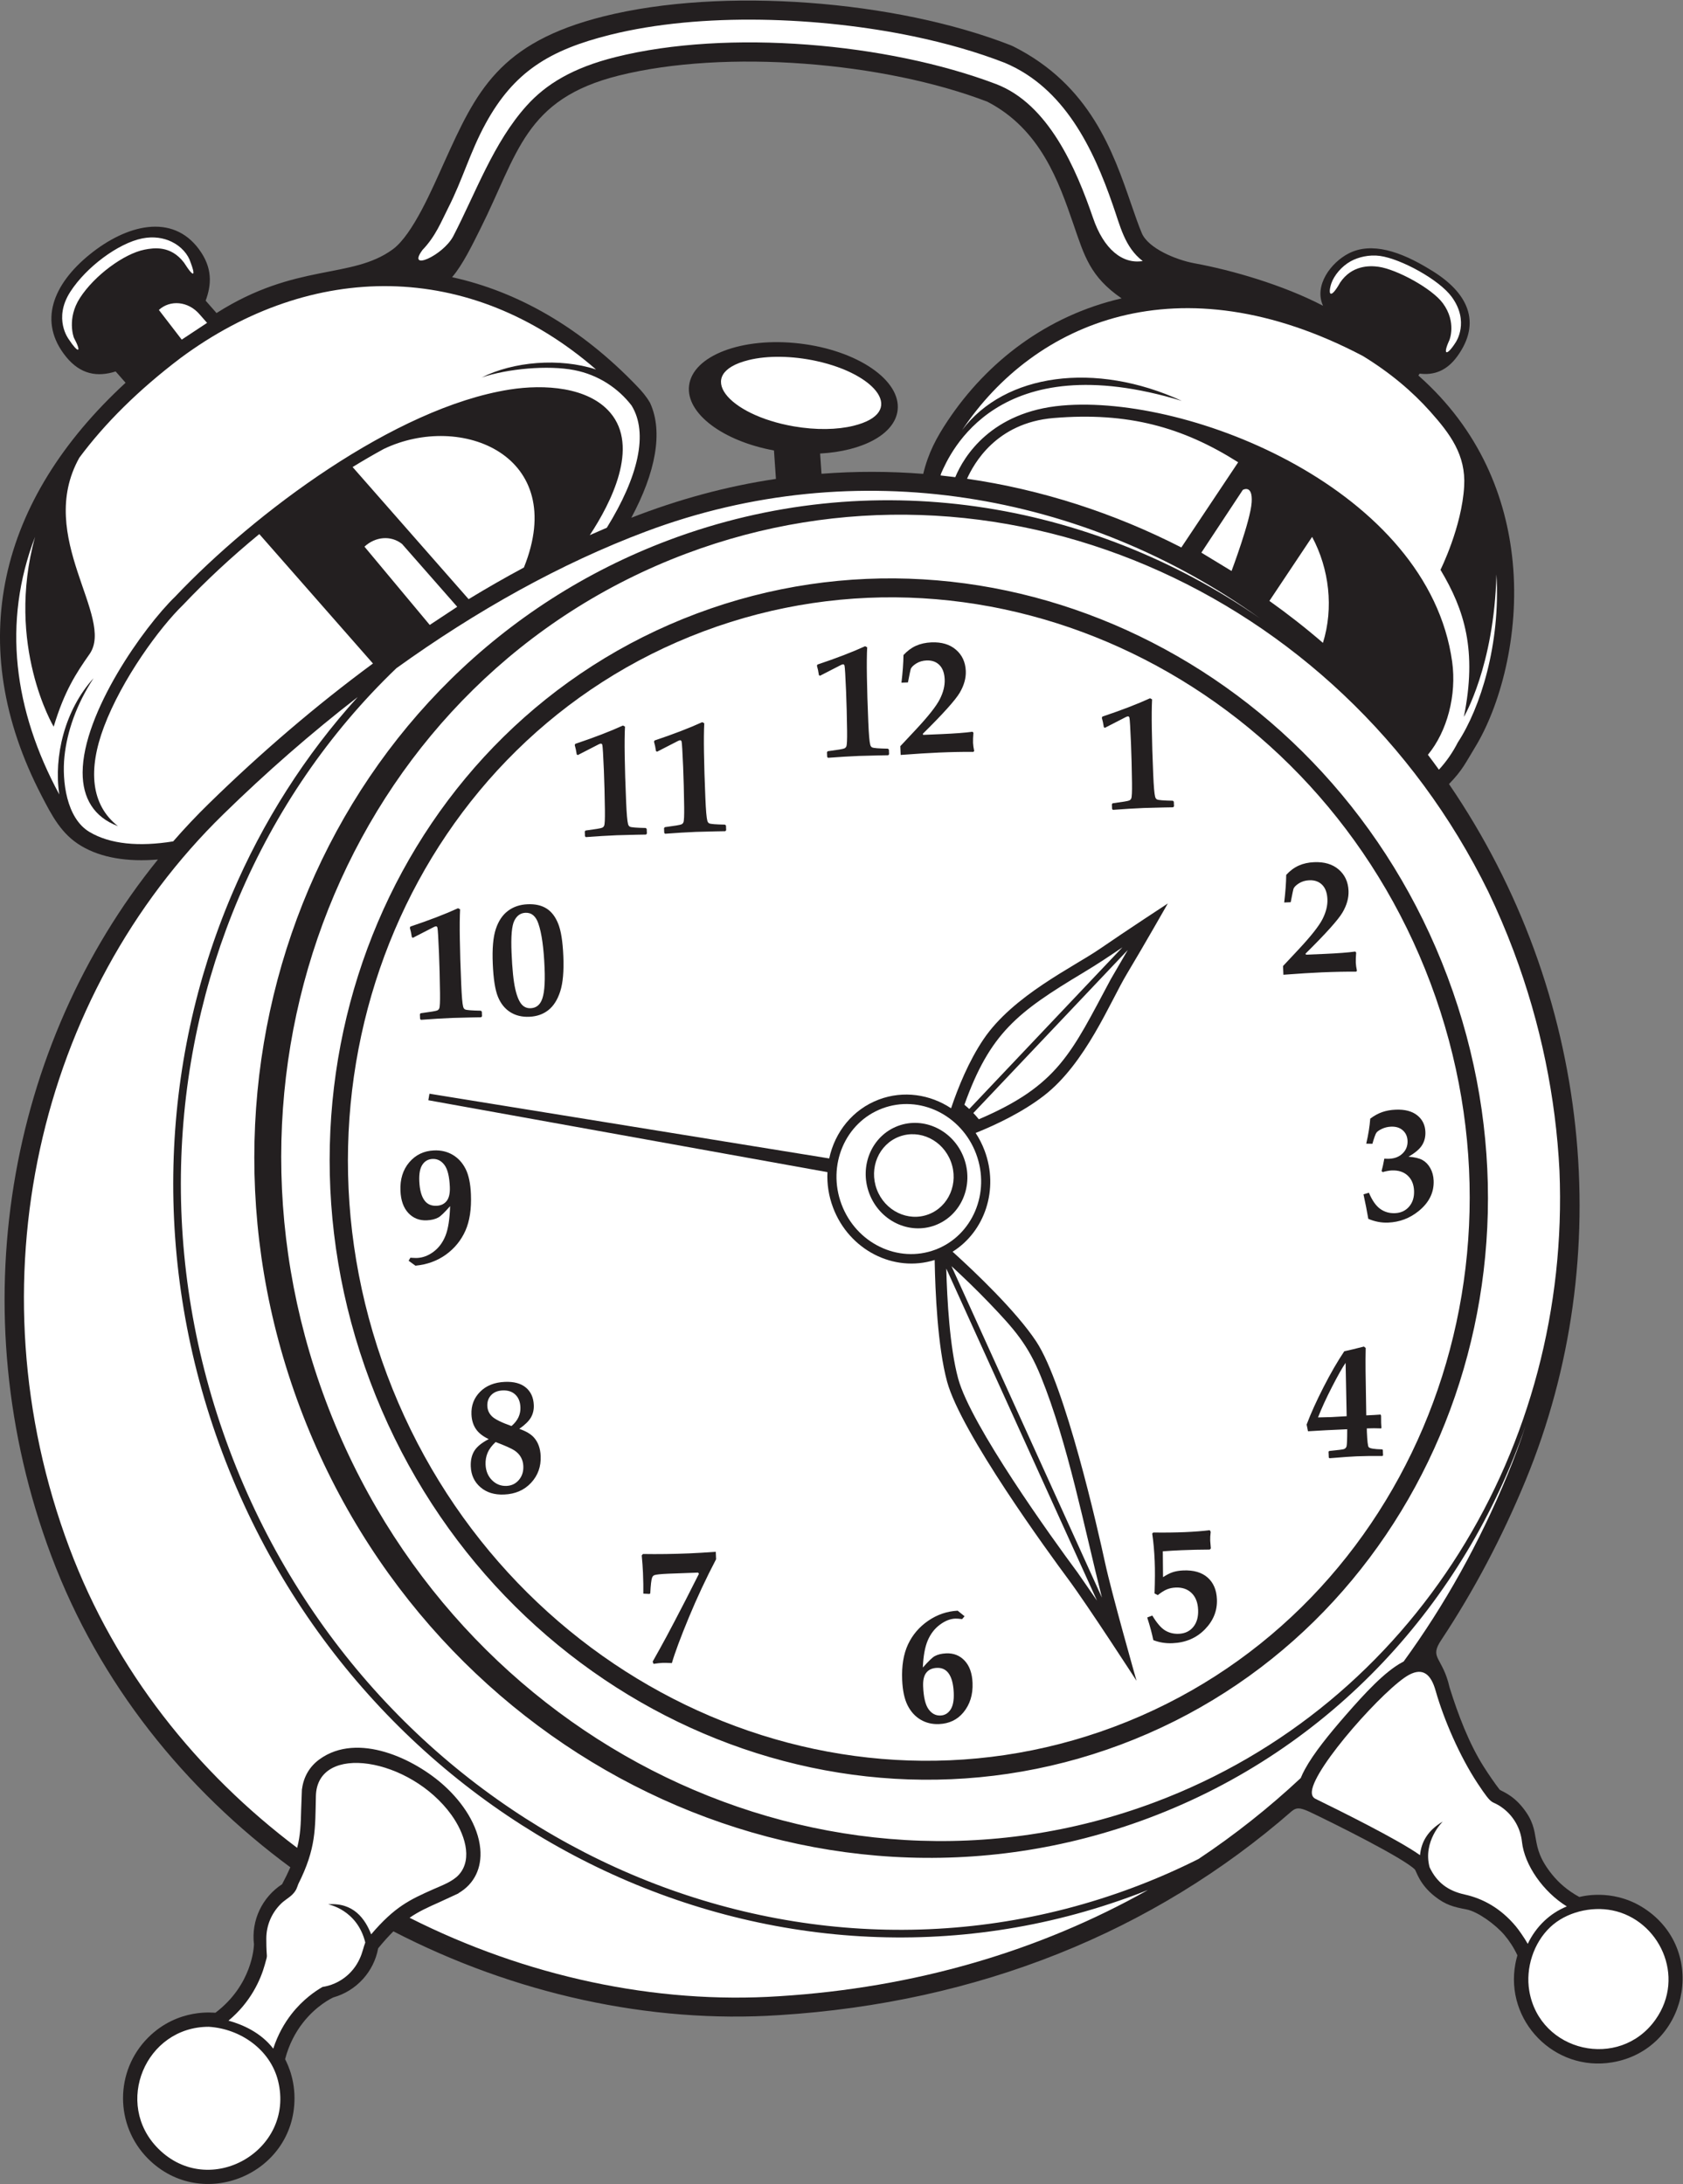
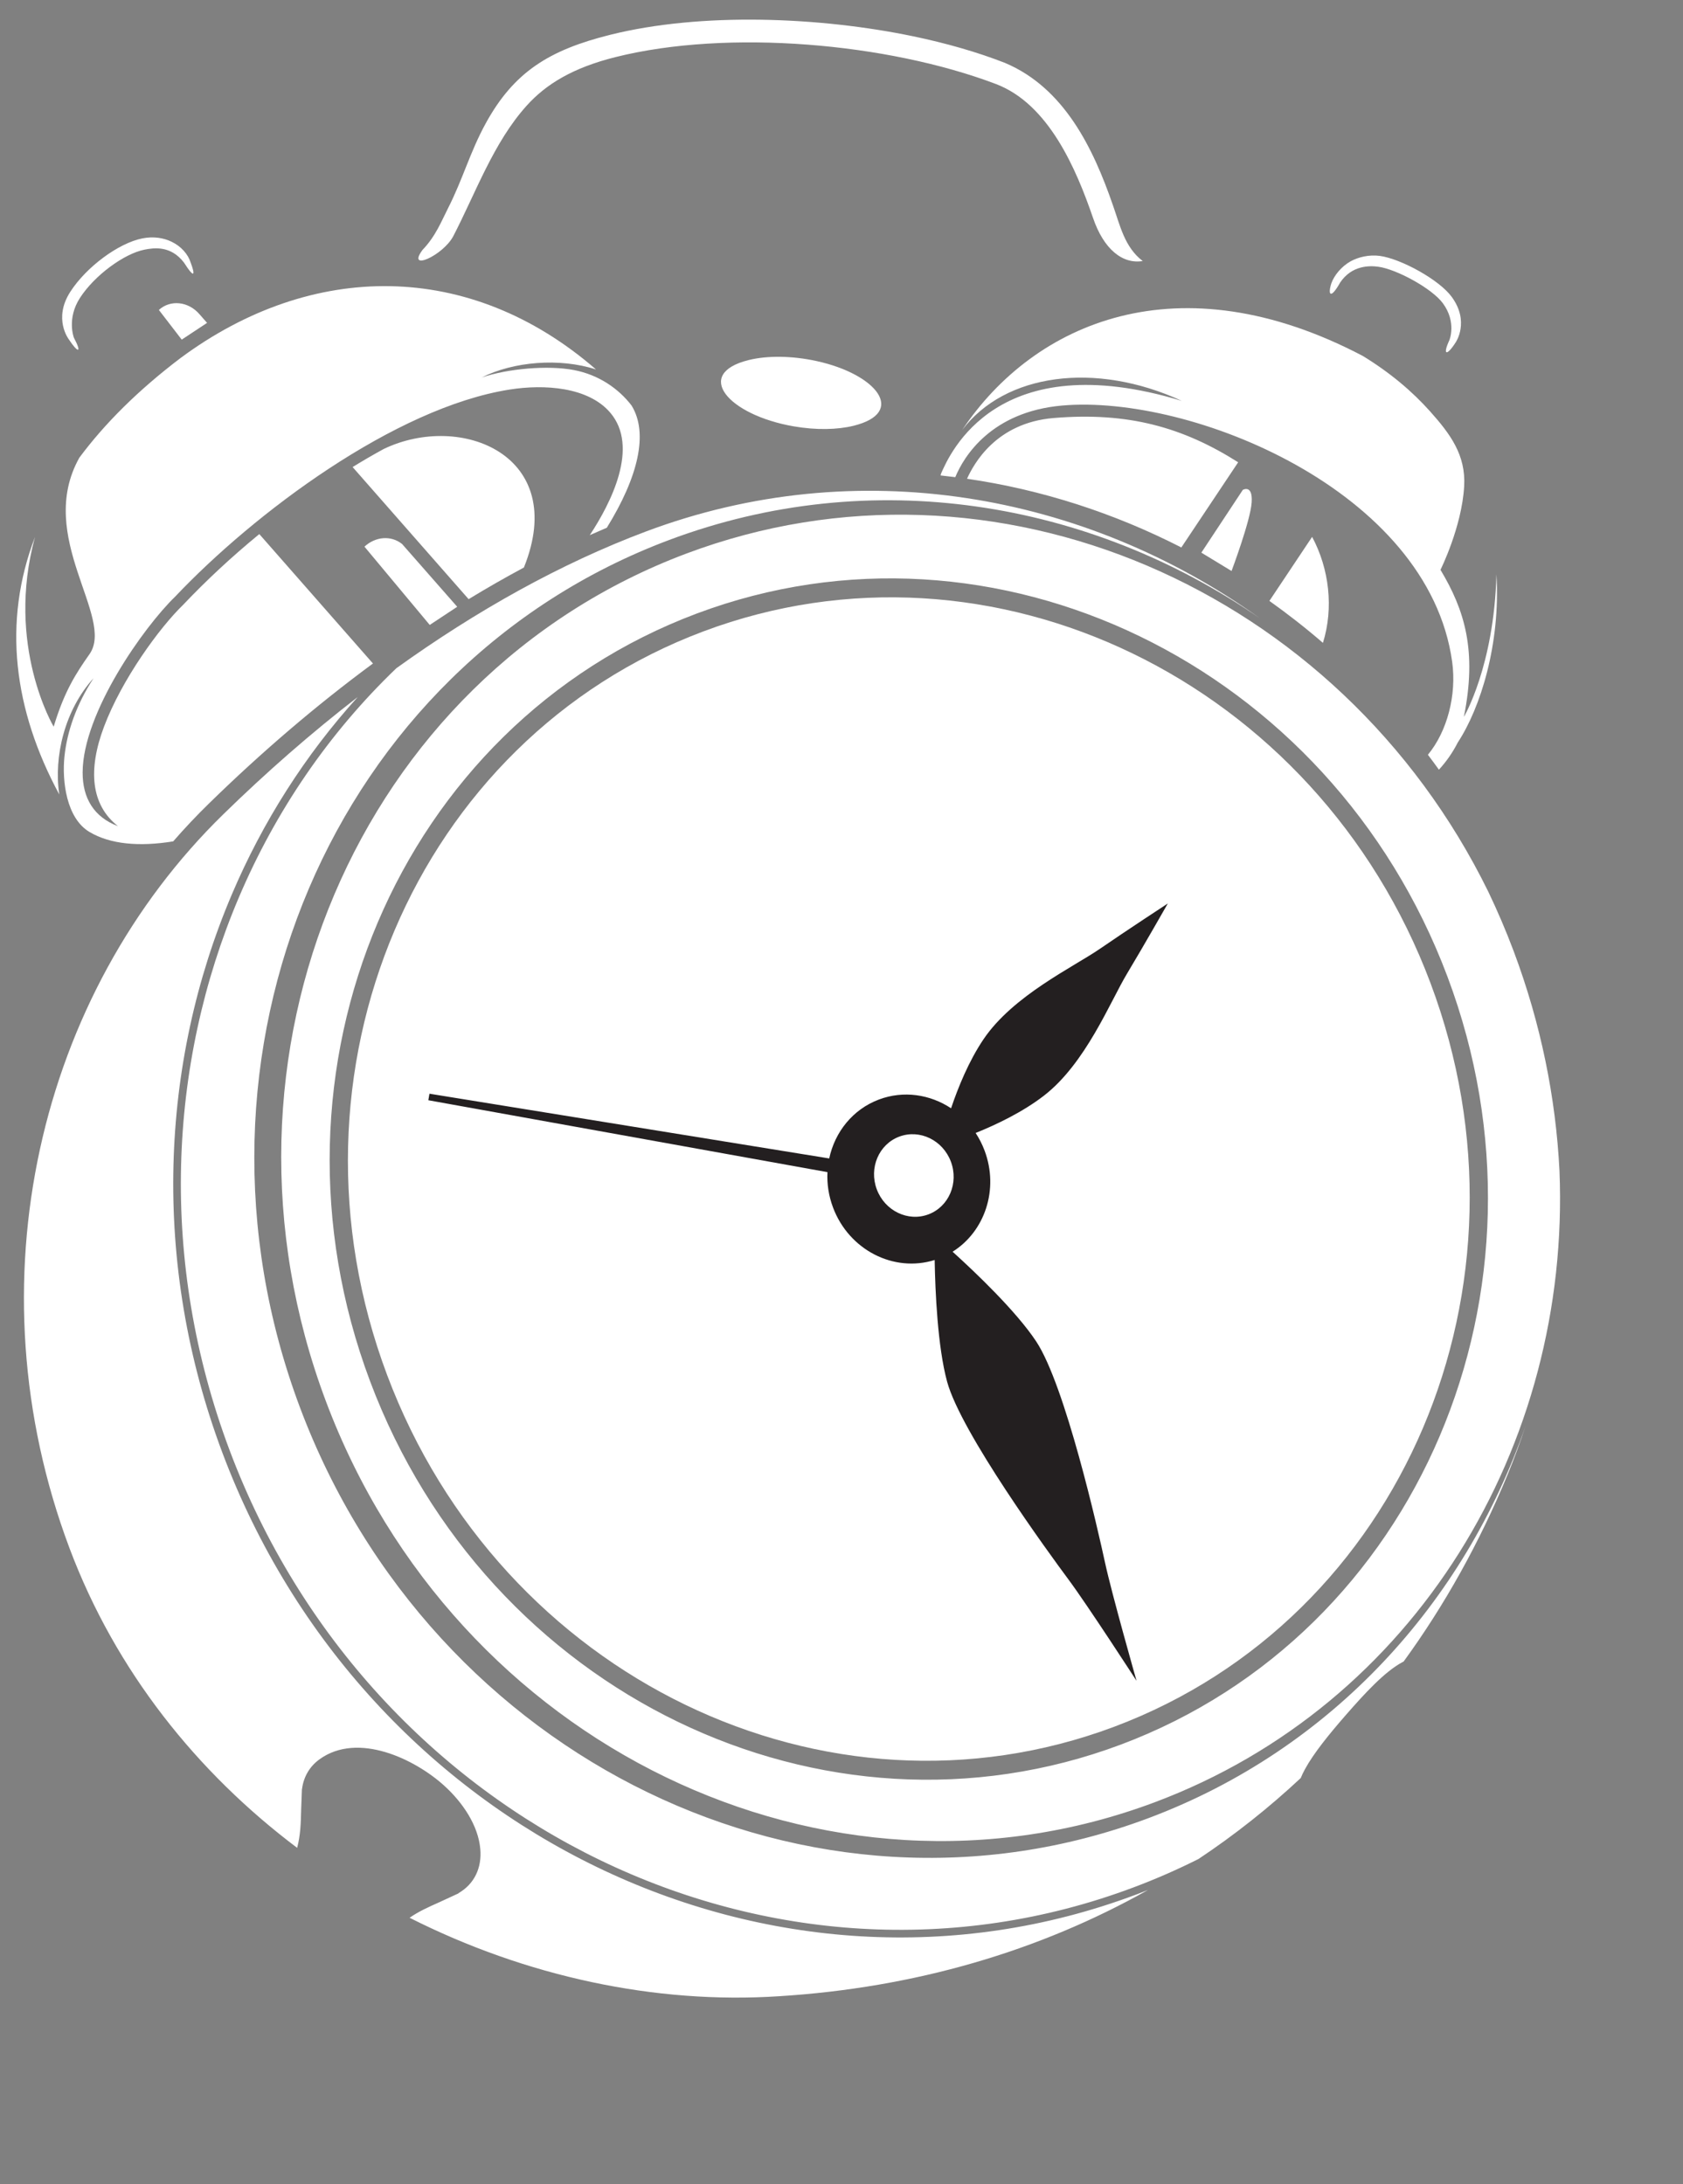
<svg xmlns="http://www.w3.org/2000/svg" viewBox="0 0 586.627 761.2" height="761.2" width="586.627" xml:space="preserve" id="svg2" version="1.1">
  <rect x="0" y="0" width="586.627" height="761.2" fill="#808080" stroke="none" />
  <defs id="defs6" />
  <g transform="matrix(1.333,0,0,-1.333,0,761.2)" id="g10">
    <g transform="scale(0.1)" id="g12">
-       <path id="path14" style="fill:#231f20;fill-opacity:1;fill-rule:evenodd;stroke:none" d="m 2028.94,4458.23 -5.1,74.34 c -133.52,24.6 -230.62,96.81 -222.06,169.41 9.27,78.62 138.88,127.98 289.45,110.24 150.57,-17.75 265.16,-95.9 255.89,-174.51 -7.41,-62.94 -91.98,-107.12 -202.65,-113.13 l 3.63,-52.92 c 89.02,6.86 177.92,6.67 266.03,-0.23 13.3,55.05 34.5,94.57 64.44,139.5 102.5,153.41 258.04,274.03 454.25,319.32 -82.5,56.8 -97.26,110.7 -126.23,194.66 -37.61,109.03 -85.37,247.41 -224.62,319.5 -270.92,104.09 -684.7,138.25 -964.28,68.36 -246.06,-61.51 -263.29,-204 -361.27,-399.95 -21.11,-42.22 -46.98,-95.67 -74.31,-127.14 172.91,-37.99 337.27,-132.39 483.28,-284.66 12.74,-13.28 23.97,-26 34.33,-43.73 35.33,-76.27 14.09,-183.36 -48.93,-300.63 122.09,47.67 248.42,82.32 378.15,101.57 z m 1430.64,452.71 c -24.44,52.87 20.63,113.2 67.38,137.01 59.5,30.29 135,5.48 212.47,-42.31 101.18,-60.09 134.6,-138.98 71.43,-226.54 -27.88,-38.65 -61.7,-50.3 -98.67,-45.56 l -3.33,-4.99 c 160.98,-142.14 230.06,-318.61 246.5,-486.41 19.26,-196.69 -35.13,-382.2 -98.13,-485.35 -25.13,-41.2 -32.87,-59.84 -68.32,-96.44 371.96,-544.46 442.09,-1234.48 200.44,-1820.45 -61.72,-149.65 -135.54,-288.94 -220.31,-417.07 -33.11,-49.22 2.87,-43.03 21.5,-124.91 21.46,-68.67 50.33,-145.95 89.54,-207.45 14.14,-22.18 28.26,-42.52 41.16,-59.38 6.14,-4.89 33.16,-12.56 61.03,-47.672 52.87,-66.621 11.85,-94.539 76.3,-174.355 16.59,-20.528 39.54,-41.543 71.16,-58.653 16.19,3.848 97.54,21.68 177.39,-35.039 159.68,-113.406 102.21,-364.57 -90.91,-397.273 -151.71,-25.696 -282.06,108.504 -253.57,258.543 1.38,7.199 3.09,14.297 5.15,21.269 -9.83,20.949 -21.55,38.449 -33.91,53.008 -23.67,27.863 -69.99,61.301 -98.98,66.895 -33.71,6.496 -54.16,11.3 -83.47,34.445 -39.49,31.172 -47.5,64.336 -51.52,69.754 -28.99,29.785 -213.8,121.789 -276.51,151.465 -26.38,12.05 -34.34,10.109 -45.29,1.632 -361.76,-315.968 -820,-501.113 -1341.34,-533.664 -338.38,-22.422 -692.68,55.957 -1008.11,219.133 -12.3,-12.16 -25.38,-26.633 -39.836,-44.289 -5.594,-30.535 -19.66,-58.144 -39.676,-80.301 -20.449,-22.636 -47.117,-39.562 -77.293,-48.078 -4.789,-2.156 -44.582,-21.035 -80.125,-66.765 -18.55,-23.86 -35.855,-54.993 -46.242,-94.766 0.164,-1.535 24.555,-41.641 24.555,-102.043 0,-198.984 -241.758,-299.442 -382.688,-158.508 -87.558,87.563 -87.558,229.457 0,317.024 78.657,78.652 174.114,64.308 175.903,64.875 95.82,72.656 100.558,170.808 100.789,178.816 -3.777,31.785 1.754,62.629 14.566,89.707 12.942,27.336 33.305,50.82 59.004,67.57 8.645,16.18 15.735,30.789 21.567,44.266 C 484.379,1030.94 260.027,1307.06 134.078,1642.64 -106.98,2284.9 20.785,2979.17 413.004,3463.11 c -79.465,-6.71 -147.969,4.24 -200.414,35.34 -52.223,30.97 -76.86,79.3 -104.285,132.24 -204.493,394.33 -112.946,772.04 220.078,1078.93 l -25.988,29.59 c -47.317,-15.08 -91.829,-8.35 -129.829,38.61 -73.957,91.43 -33.671,189.86 62.289,267.48 95.95,77.63 215.278,108.2 285.247,13.68 36.519,-49.32 32.898,-93.13 17.675,-134.72 l 28.407,-32.35 c 207.957,132.33 352.898,87.67 460.756,166.52 52.72,38.55 104.06,160.14 134.63,227.62 83.43,184.16 141.73,312.82 417.37,381.72 310.65,77.66 764.54,41.75 1064.43,-75.88 l 6.86,-3.12 c 200.29,-100.87 260.37,-275.04 307.61,-411.98 10.03,-29.06 19.41,-56.23 27.8,-75.99 16.78,-39.57 89.07,-69.92 137.95,-78.85 96.08,-17.57 230.41,-55.99 335.99,-111.01 v 0" />
      <path id="path16" style="fill:#ffffff;fill-opacity:1;fill-rule:evenodd;stroke:none" d="M 154.977,3633.21 C 35.73,3853.71 5.938,4083.86 91.66,4306.59 13.52,4023.01 140.359,3810.35 140.359,3810.35 c 27.864,92.86 58.817,140.1 93.641,189.63 67.777,96.4 -142.34,306.61 -26.52,513.76 66.559,89.54 154.254,176.9 265.032,260.87 343.226,253.93 756.128,256.3 1086.008,-30.24 -95.78,31.19 -216.77,20.54 -299.01,-20.99 67.13,23.06 173.53,32.78 242.28,19.28 63.61,-12.48 115.26,-47.82 149.6,-92.43 44.65,-72.18 17.54,-186.8 -64.64,-319.64 -14.89,-6.32 -29.75,-12.8 -44.59,-19.43 55.01,83.39 130.48,230.53 53.27,320.59 -57.32,66.85 -171.65,74.57 -263.25,60.07 -299.67,-47.45 -667.223,-322.76 -874.52,-541.75 l -0.019,0.02 c -81.442,-78.94 -241.008,-303.38 -241.578,-459.2 -0.243,-67.47 29.644,-116.97 92.371,-140.58 -70.95,55.67 -78.746,147.73 -36.485,259.94 46.914,124.59 145.364,259.1 206.551,318.39 60.793,64.03 125.77,124.66 199.559,185.34 L 975.215,3975.57 C 825.641,3865.35 682.012,3742.01 547.008,3610.13 c -32.766,-31.95 -64.125,-65.21 -94.125,-99.62 -89.313,-14.47 -164.754,-7.54 -218.707,24.46 -60.93,36.14 -72.199,133.83 -65.641,197.33 6.801,65.84 31.52,136.68 76.149,204.87 -75.598,-83.06 -104.528,-205.33 -89.707,-303.96 z m 1214.933,593.3 c -48.55,-26 -96.77,-53.61 -144.55,-82.7 l -303.317,345.42 c 24.496,15.13 51.949,31.22 81.457,47.32 202.29,97.02 484.6,-17.11 366.41,-310.04 z m 2193.48,553.29 c -480.96,252.65 -859.14,88.3 -1047.58,-193.97 111.53,148.19 348.19,180.59 574.5,76.42 -483.42,147.02 -606.5,-137.73 -629.51,-189.89 -0.46,-1.68 -0.91,-3.38 -1.35,-5.07 12.85,-1.34 25.68,-2.87 38.48,-4.5 22.47,54.59 94.2,170.88 279.02,187.23 168.53,14.93 407.78,-40.69 612.33,-155.41 205.62,-115.32 376.83,-290.57 407.91,-514.53 12.03,-86.69 -12.76,-181.9 -63.42,-243.15 9.74,-12.85 19.34,-25.84 28.78,-38.98 19.46,21.15 36.15,45.1 49.75,71.85 l 0.04,-0.03 c 58.66,89.47 111.6,256.88 100.64,438.8 -6.26,-240.05 -85.19,-372.67 -85.19,-372.67 35.04,173.73 1.69,279.74 -61.13,384.64 0,0 55.72,111.44 61.9,218.23 4.76,81.95 -36.51,137.06 -88.67,195.56 -47.04,52.77 -105.23,101.94 -176.5,145.47 z M 2528.64,4458.63 c 194.79,-28.33 384.11,-89.44 560.4,-179.65 l 148.6,222.74 c -145.28,91.98 -288.36,131.91 -482.69,115.68 -150.89,-12.6 -208.91,-120.4 -226.31,-158.77 z m 790.68,-319.4 c 48.15,-34.21 94.87,-70.8 139.96,-109.7 28.45,91.09 16.54,193.42 -28.26,277.15 l -111.7,-167.45 v 0" />
      <path id="path18" style="fill:#ffffff;fill-opacity:1;fill-rule:evenodd;stroke:none" d="m 1689.24,4320.8 c 550.88,206.77 1145.75,102.1 1605.29,-227.05 -445.94,308.1 -1016.3,403.14 -1545.22,204.63 C 870.25,3968.45 438.184,2952.67 784.469,2030.05 1130.75,1107.43 2124.46,626.789 3003.52,956.73 c 479.55,179.99 826.05,564.11 985.75,1025.85 -14.11,-43.17 -29.78,-85.7 -47.01,-127.51 -73.69,-178.67 -165.05,-342.17 -272.03,-489.08 -1.11,-0.56 -2.22,-1.13 -3.33,-1.73 -23.01,-12.31 -47.54,-32.59 -72.68,-57.11 -24.84,-24.23 -50.39,-52.7 -75.66,-81.7 h -0.02 c -21.4,-24.56 -42.26,-49.33 -60.75,-73.33 -18.47,-24.01 -34.37,-47.05 -45.73,-68 -4.25,-7.83 -7.89,-15.43 -10.86,-22.76 -83.39,-77.95 -172.61,-148.575 -267.12,-211.516 -54.87,-27.567 -111.7,-52.489 -170.41,-74.52 -468.01,-175.656 -966.58,-135.508 -1394.27,71.356 -427.83,206.93 -784.72,580.69 -969.185,1072.17 -184.473,491.5 -161.637,1007.8 24.39,1445.14 95.915,225.49 235.208,429.99 411.845,599.27 208.76,150.03 428.85,273.5 652.79,357.54 z M 3001.79,768.723 c -284.3,-160.102 -609.97,-255.664 -964.17,-277.774 -324.08,-21.476 -663.17,51.805 -966.6,205.125 24.28,16.75 48.19,27.434 77.59,40.547 l 50.09,23.117 0.07,0.567 c 41.6,24.07 61.64,66.172 57.07,116.211 -5.57,60.761 -45.19,120.281 -93.9,164.574 -77.78,70.72 -226.338,141.35 -326.045,69.61 -26.399,-19 -41.942,-46 -46.122,-77.78 l -0.277,-0.15 -2.035,-54.567 c -0.895,-36.18 -1.609,-65.176 -10.453,-99.324 -261.477,196.831 -474.711,462.321 -595.36,783.771 -260.156,693.14 -79.953,1448.4 402.793,1919.18 111.497,108.91 229.032,211.85 351.004,306.12 C 797.75,3736.05 686.824,3561.26 606.238,3371.8 418.297,2929.95 395.203,2408.36 581.543,1911.89 767.891,1415.38 1128.47,1037.79 1560.73,828.703 c 432.41,-209.152 936.57,-249.707 1409.9,-72.051 10.46,3.926 20.83,7.969 31.16,12.071 z m 889.92,2610.107 c 24.09,-50.34 46.32,-102.12 66.32,-155.41 71.19,-189.69 110.19,-383.22 119.77,-574.13 C 4107.26,1930.63 3700.96,1253.84 3020.03,998.273 2161.21,675.938 1190.37,1145.52 852.066,2046.89 513.75,2948.28 935.863,3940.68 1794.7,4263.01 c 804.94,302.13 1708.29,-91.45 2097.01,-884.18 z M 1821.49,4106.05 C 2599.36,4398 3478.68,3972.69 3785.11,3156.27 4091.53,2339.86 3709.2,1441.01 2931.33,1149.05 2153.46,857.09 1274.14,1282.41 967.715,2098.83 661.289,2915.25 1043.62,3814.1 1821.49,4106.05 v 0" />
      <path id="path20" style="fill:#ffffff;fill-opacity:1;fill-rule:evenodd;stroke:none" d="m 1839,4059.43 c 753.34,282.74 1604.93,-129.16 1901.68,-919.84 296.76,-790.66 -73.51,-1661.16 -826.85,-1943.91 -753.34,-282.75 -1604.94,129.16 -1901.69,919.82 -296.757,790.67 73.51,1661.18 826.86,1943.93 v 0" />
-       <path id="path22" style="fill:#231f20;fill-opacity:1;fill-rule:nonzero;stroke:none" d="m 2165.02,3729 -2.11,2.42 -0.5,12.17 1.9,2.59 c 25.81,3.39 40.32,5.82 43.5,7.35 2.51,1.15 4.31,2.97 5.25,5.31 1.63,3.9 2.25,17.3 1.98,40.29 -0.53,39.35 -1.43,74.15 -2.7,104.41 -1.66,39.79 -3,61.96 -4.02,66.38 -0.65,2.42 -1.95,3.61 -4.02,3.53 -1.17,-0.06 -3.09,-0.69 -5.59,-1.91 l -54.55,-28.02 -2.77,1.55 c -1.44,9.83 -3.24,18.05 -5.25,24.66 l 1.47,3.12 c 50.16,16.83 91.64,32.8 124.58,47.92 l 5.38,-2.84 c -1.02,-18.92 -1.25,-44.72 -0.71,-77.37 0.45,-32.67 1.69,-72.13 3.63,-118.45 1.32,-31.66 2.97,-51.31 5.08,-59.02 0.91,-3.45 2.61,-5.81 4.94,-6.9 3.47,-1.8 17.22,-2.9 41.31,-3.34 l 2.53,-2.4 0.51,-12.18 -2.32,-2.6 -25.18,-0.44 c -25.37,-0.52 -42.52,-0.96 -51.43,-1.34 -24.8,-1.05 -51.79,-2.68 -80.91,-4.89 z m -887.1,-1781.44 c -15.32,7.3 -26.55,16.08 -33.57,26.59 -7.08,10.43 -10.93,23.09 -11.55,37.9 -0.98,23.38 6.51,43.07 22.51,59.21 15.94,16.14 37.52,24.79 64.81,25.96 23.69,0.99 42.11,-4.01 55.02,-14.88 12.99,-10.88 19.84,-26.07 20.66,-45.68 0.5,-11.9 -1.96,-22.66 -7.37,-32.23 -5.42,-9.57 -15.59,-19.55 -30.58,-30 17.69,-6.16 30.54,-13.77 38.46,-22.84 10.82,-12.22 16.62,-28.29 17.46,-48.25 1.14,-27.48 -7.23,-50.76 -25.05,-69.98 -17.88,-19.22 -41.33,-29.41 -70.49,-30.65 -25.28,-1.07 -45.89,5.24 -61.84,18.99 -16.01,13.75 -24.45,31.79 -25.37,54.04 -0.68,16.21 2.35,29.79 9.16,40.88 6.73,11.02 19.32,21.31 37.74,30.94 z m 59.54,34.23 c 8.23,6.96 14.28,14.61 18.15,22.78 3.82,8.18 5.6,16.97 5.21,26.36 -0.6,14.26 -5.08,25.28 -13.36,33.09 -8.29,7.87 -19.37,11.44 -33.12,10.86 -12.78,-0.54 -22.79,-4.59 -30.02,-12.21 -7.15,-7.55 -10.5,-17.03 -10.02,-28.44 0.45,-10.78 4.57,-19.87 12.36,-27.35 7.86,-7.54 24.74,-15.89 50.8,-25.09 z m -41.44,-41.83 c -9.86,-9.13 -16.88,-18.42 -20.91,-27.93 -4.03,-9.5 -5.88,-19.82 -5.42,-30.96 0.7,-16.83 6.4,-30.52 16.94,-41.02 10.62,-10.49 23.21,-15.47 37.92,-14.85 13.13,0.56 23.85,5.76 32.23,15.59 8.38,9.84 12.24,21.91 11.63,36.31 -0.36,8.7 -2.55,16.54 -6.52,23.49 -4.02,7.01 -9.8,12.9 -17.28,17.73 -7.54,4.91 -23.69,12.1 -48.59,21.64 z m 575.6,-286.95 0.82,-19.55 c -25.78,-49.17 -49.53,-99.93 -71.3,-152.35 -21.68,-52.49 -36.5,-92.2 -44.3,-119.16 -10.96,0.59 -19.13,0.8 -24.52,0.57 -6.08,-0.26 -13.86,-1.14 -23.43,-2.6 l -2.25,5.97 c 12.95,22.92 25.06,44.75 36.29,65.65 11.24,20.89 28.23,53.32 50.96,97.35 l 33.7,66.5 -2.14,3.2 -41.12,-1.54 -36.21,-1.33 c -20.8,-0.88 -33.26,-2.24 -37.55,-4.02 -2.38,-1.07 -4.16,-3.11 -5.42,-6.15 -2.06,-5.38 -3.63,-19.05 -4.8,-40.84 l -1.51,-1.94 -16.65,0.76 c 0.26,15.41 -0.01,33.44 -0.88,54.24 -0.55,13.36 -1.68,28.58 -3.29,45.78 l 3.1,3.62 c 39.48,-0.63 80.08,-0.09 121.74,1.68 19.07,0.8 41.99,2.19 68.76,4.16 z m 1651.13,320.39 c -39.11,-1.66 -73.3,-3.46 -102.56,-5.32 l -1.06,5.47 -2.51,12.08 c 11.09,29.39 25.92,62.14 44.47,98.39 18.56,36.27 36.58,67.34 53.97,93.24 13.65,2.87 30.78,7.01 51.4,12.34 l 4.65,-3.84 c -0.43,-19.26 -0.57,-39.19 -0.33,-59.88 l 1.81,-116.22 c 14.92,0.63 27.42,1.3 37.42,2.14 l 1.3,-3.01 0.07,-6.49 0.1,-12.25 0.74,-12.86 -0.7,-1.63 c -12.06,0.53 -24.59,0.55 -37.5,0.01 l 0.17,-9.41 c 1,-23.71 2.52,-36.96 4.7,-39.58 2.99,-3.44 14.63,-5.38 34.92,-5.84 l 2.06,-1.17 0.61,-14.68 -1.94,-1.47 c -25.97,0.22 -48.24,-0.02 -66.69,-0.8 -10.43,-0.45 -19.34,-0.96 -26.72,-1.55 l -44.63,-3.49 -1.95,1.73 -0.64,15.51 1.79,1.68 c 23.02,2.36 35.76,3.95 38.28,4.89 3.75,1.41 6.07,3.81 7.04,7.26 1.13,4.23 1.75,19.17 1.73,44.75 z m -1.43,34.08 -2.77,139.47 c -8.17,-11.64 -19.96,-32.49 -35.39,-62.54 -15.43,-30 -27.67,-56.71 -36.73,-80.09 14.18,0.17 25.93,0.47 35.26,0.86 l 39.63,2.3 z m -521.09,-527.74 -0.06,1.67 12.94,4.79 c 11.75,-19.5 22.95,-32.48 33.46,-38.86 10.59,-6.45 22.61,-9.35 36.09,-8.79 15.75,0.67 28.3,6.64 37.59,17.9 9.22,11.26 13.44,26.22 12.66,44.86 -0.78,18.85 -6.45,33.46 -16.98,43.74 -10.61,10.35 -24.51,15.13 -41.79,14.4 -8.22,-0.35 -15.77,-1.92 -22.7,-4.72 -6.95,-2.8 -14.91,-7.82 -23.95,-15.02 l -8.49,4.31 c 1.14,34.26 1.28,62.21 0.38,83.98 -1.15,27.27 -3.33,51.56 -6.51,72.75 l 2.74,2.63 c 30.04,-0.4 57.65,-0.07 82.87,1 24.18,1.02 45.84,2.71 64.92,5.05 l 2.38,-4.23 c -1.07,-9.03 -1.51,-16.71 -1.25,-23.11 0.16,-3.69 0.72,-10.42 1.68,-20.35 l -2.92,-2.98 c -24.91,-0.08 -49.52,-0.63 -73.98,-1.67 -16.31,-0.68 -32.53,-1.65 -48.74,-2.9 l 0.6,-67.57 c 9.51,6.26 18.11,10.67 25.89,13.16 7.85,2.49 16.8,3.98 26.96,4.41 27.07,1.14 48.29,-4.99 63.61,-18.42 15.3,-13.49 23.42,-32.39 24.44,-56.87 1.25,-29.78 -9.22,-56.01 -31.39,-78.69 -22.16,-22.74 -50.45,-34.81 -84.85,-36.26 -8.92,-0.38 -17.52,0.09 -25.95,1.47 -8.36,1.32 -16.34,3.56 -24.09,6.57 -3.72,17.97 -8.89,37.19 -15.56,57.75 z m -1899.67,1564.17 -2.11,2.41 -0.5,12.18 1.89,2.59 c 25.82,3.39 40.32,5.82 43.51,7.34 2.51,1.16 4.31,2.97 5.24,5.32 1.64,3.9 2.26,17.3 1.99,40.29 -0.54,39.34 -1.44,74.15 -2.7,104.41 -1.66,39.79 -3,61.96 -4.02,66.38 -0.65,2.41 -1.95,3.61 -4.02,3.52 -1.17,-0.05 -3.09,-0.68 -5.6,-1.91 l -54.54,-28.02 -2.77,1.56 c -1.44,9.83 -3.24,18.04 -5.25,24.65 l 1.46,3.13 c 50.18,16.83 91.66,32.8 124.59,47.92 l 5.38,-2.84 c -1,-18.92 -1.25,-44.72 -0.71,-77.38 0.46,-32.66 1.7,-72.12 3.63,-118.45 1.33,-31.65 2.97,-51.3 5.1,-59.01 0.9,-3.45 2.59,-5.82 4.92,-6.91 3.47,-1.8 17.22,-2.89 41.32,-3.34 l 2.52,-2.39 0.51,-12.18 -2.31,-2.6 -25.18,-0.44 c -25.37,-0.52 -42.52,-0.97 -51.43,-1.35 -24.81,-1.04 -51.8,-2.68 -80.92,-4.88 z m 187.94,146.84 c -1.64,39.37 0.97,69.52 7.92,90.43 6.88,20.92 17.43,36.77 31.65,47.48 14.23,10.77 31.36,16.59 51.47,17.43 19.82,0.84 36.31,-2.85 49.32,-11.01 13.07,-8.15 23.31,-21.38 30.66,-39.74 7.41,-18.29 11.91,-46.68 13.51,-84.93 1.65,-39.58 -1.08,-70.29 -8.13,-92.12 -7.04,-21.9 -17.36,-38.23 -31.03,-48.98 -13.6,-10.82 -30.24,-16.61 -49.94,-17.45 -19,-0.81 -35.64,3.23 -49.79,12.18 -14.14,8.95 -24.88,22.36 -32.2,40.31 -7.26,17.88 -11.78,46.68 -13.44,86.4 z m 49.12,28.76 c 1.8,-43.19 5.07,-75.11 9.88,-95.67 4.73,-20.64 10.99,-34.59 18.77,-41.93 5.9,-5.46 13,-8.02 21.36,-7.66 12.85,0.54 22.21,6.93 28,19.16 7.4,15.02 10.14,43.85 8.36,86.49 -2.17,52.03 -7.53,90.55 -16.18,115.48 -6.63,19.65 -17.89,29.07 -33.78,28.39 -12.85,-0.54 -22.6,-7.44 -29.17,-20.74 -6.65,-13.24 -9.02,-41.08 -7.24,-83.52 z m 194.1,302.12 -2.11,2.42 -0.51,12.18 1.9,2.58 c 25.81,3.4 40.32,5.82 43.51,7.35 2.51,1.16 4.3,2.97 5.24,5.31 1.64,3.91 2.25,17.31 1.99,40.29 -0.54,39.35 -1.44,74.16 -2.7,104.42 -1.66,39.79 -3,61.96 -4.02,66.38 -0.66,2.41 -1.95,3.61 -4.02,3.52 -1.18,-0.05 -3.09,-0.69 -5.6,-1.91 l -54.54,-28.02 -2.76,1.55 c -1.46,9.84 -3.25,18.05 -5.26,24.66 l 1.46,3.13 c 50.17,16.83 91.65,32.8 124.59,47.92 l 5.38,-2.84 c -1.01,-18.93 -1.25,-44.72 -0.72,-77.38 0.47,-32.66 1.7,-72.12 3.64,-118.45 1.32,-31.65 2.97,-51.3 5.09,-59.02 0.9,-3.44 2.6,-5.81 4.92,-6.9 3.47,-1.8 17.23,-2.89 41.32,-3.34 l 2.53,-2.4 0.51,-12.17 -2.32,-2.61 -25.17,-0.44 c -25.38,-0.51 -42.53,-0.96 -51.44,-1.34 -24.8,-1.05 -51.79,-2.68 -80.91,-4.89 z m 207.27,8.78 -2.11,2.42 -0.51,12.17 1.9,2.59 c 25.82,3.39 40.32,5.82 43.51,7.35 2.51,1.15 4.31,2.97 5.24,5.31 1.64,3.9 2.25,17.3 1.99,40.29 -0.54,39.35 -1.44,74.16 -2.7,104.42 -1.67,39.78 -3.01,61.95 -4.02,66.37 -0.65,2.42 -1.95,3.61 -4.02,3.53 -1.18,-0.06 -3.09,-0.69 -5.6,-1.91 l -54.54,-28.03 -2.77,1.56 c -1.45,9.83 -3.24,18.05 -5.25,24.66 l 1.46,3.12 c 50.17,16.83 91.65,32.8 124.59,47.92 l 5.38,-2.83 c -1.01,-18.93 -1.25,-44.72 -0.72,-77.39 0.47,-32.66 1.7,-72.12 3.64,-118.44 1.32,-31.65 2.97,-51.31 5.09,-59.02 0.9,-3.45 2.59,-5.81 4.93,-6.9 3.47,-1.8 17.21,-2.9 41.32,-3.34 l 2.52,-2.4 0.51,-12.18 -2.32,-2.6 -25.17,-0.44 c -25.38,-0.51 -42.53,-0.96 -51.44,-1.34 -24.8,-1.05 -51.79,-2.68 -80.91,-4.89 z m 1616.92,-368.68 -0.95,22.82 40.02,42.74 c 32.86,35.12 53.9,61.79 63.17,79.96 9.21,18.09 13.54,35.48 12.85,52.04 -0.7,16.62 -5.31,29.12 -13.75,37.6 -8.46,8.5 -19.7,12.49 -33.79,11.89 -10.36,-0.44 -19.39,-3.19 -27.14,-8.12 -7.69,-4.93 -12.39,-9.73 -14.07,-14.26 -0.75,-2.11 -3.17,-13.79 -7.27,-35.01 l -16.99,-0.71 c 3.28,27.45 5.05,51.57 5.29,72.27 10.06,10.88 21,19.01 32.76,24.25 11.75,5.23 25.19,8.24 40.25,8.87 26.75,1.14 48.18,-5.27 64.28,-19.22 16.15,-13.96 24.68,-32.47 25.64,-55.57 0.78,-18.64 -4.52,-37.61 -15.83,-56.83 -11.38,-19.3 -43.65,-55.16 -96.69,-107.58 l 1.28,-2.67 47.61,2.01 c 35.03,1.5 62.14,3.55 81.2,6.17 l 2.39,-2.62 c -0.9,-11.68 -1.22,-20.47 -0.97,-26.31 0.25,-5.99 1.24,-13.19 2.98,-21.55 l -2.2,-2.11 c -26.31,0.21 -56.47,-0.38 -90.32,-1.81 -25.14,-1.06 -58.35,-3.16 -99.75,-6.25 z m -445.89,431.16 -2.11,2.41 -0.51,12.18 1.9,2.58 c 25.81,3.4 40.31,5.82 43.5,7.35 2.51,1.16 4.31,2.98 5.25,5.32 1.64,3.89 2.25,17.3 1.99,40.28 -0.54,39.35 -1.43,74.16 -2.7,104.42 -1.66,39.79 -3.02,61.96 -4.02,66.38 -0.66,2.41 -1.95,3.61 -4.02,3.52 -1.17,-0.05 -3.09,-0.69 -5.6,-1.91 l -54.55,-28.02 -2.76,1.56 c -1.45,9.83 -3.25,18.04 -5.26,24.65 l 1.47,3.12 c 50.17,16.84 91.65,32.81 124.59,47.93 l 5.37,-2.84 c -1.01,-18.93 -1.24,-44.72 -0.7,-77.38 0.45,-32.66 1.69,-72.12 3.62,-118.45 1.33,-31.65 2.98,-51.3 5.09,-59.02 0.91,-3.44 2.61,-5.81 4.93,-6.9 3.46,-1.8 17.23,-2.89 41.32,-3.34 l 2.53,-2.4 0.51,-12.17 -2.32,-2.61 -25.18,-0.44 c -25.37,-0.51 -42.52,-0.96 -51.43,-1.34 -24.8,-1.05 -51.8,-2.68 -80.91,-4.88 z M 1176.98,2556.74 c -14.47,-16.51 -24.71,-26.42 -30.81,-29.67 -8.05,-4.45 -18.19,-6.9 -30.35,-7.41 -19.27,-0.82 -35.32,5.54 -48,19.08 -12.75,13.6 -19.64,32.89 -20.69,58.08 -1.27,30.11 6.42,54.97 23.04,74.56 16.63,19.52 38.21,29.91 64.8,31.03 18.24,0.77 34.46,-3.07 48.73,-11.45 14.25,-8.39 25.49,-20.6 33.71,-36.76 8.15,-16.1 12.81,-38.2 13.98,-66.38 1.6,-38.26 -3.23,-70.09 -14.42,-95.31 -11.27,-25.22 -28.26,-46.07 -50.96,-62.51 -22.71,-16.36 -49.23,-26.05 -79.7,-28.95 l -17.77,12.91 4.57,7.93 c 8.27,-0.56 14.02,-0.8 17.27,-0.67 15.06,0.65 29.44,5.99 43.07,16.12 13.62,10.12 24.05,23.94 31.2,41.6 7.23,17.65 11.26,43.61 12.33,77.8 z m -35.34,0.94 c 11.33,0.48 20.08,4.68 26.33,12.61 6.24,7.87 8.98,20.17 8.28,36.87 -1.12,26.92 -5.79,45.96 -14,57.11 -8.29,11.14 -18.69,16.41 -31.19,15.89 -11.19,-0.48 -19.99,-5.38 -26.38,-14.78 -6.39,-9.4 -9.11,-23.73 -8.3,-43 0.98,-23.65 5.79,-40.93 14.48,-51.86 7.16,-9.1 17.38,-13.41 30.78,-12.84 z m 2423.68,29.88 14.22,4.23 c 8.39,-20.06 18.24,-34.14 29.52,-42.24 11.27,-8.09 24.23,-11.8 38.81,-11.17 15.2,0.64 27.49,6.32 36.8,17.17 9.24,10.77 13.57,24.61 12.87,41.44 -0.7,16.84 -6.31,30.12 -16.68,39.72 -10.44,9.66 -24.33,14.09 -41.74,13.35 -6.49,-0.27 -14.32,-1.72 -23.56,-4.27 l -2.95,2.73 c 2.36,8.11 4.75,18.95 7.16,32.36 5.55,-0.32 9.71,-0.43 12.41,-0.31 14.99,0.63 26.9,5.39 35.8,14.33 8.91,8.88 13.08,19.72 12.55,32.66 -0.48,11.42 -4.67,20.57 -12.43,27.42 -7.76,6.93 -18,10.11 -30.72,9.57 -8.63,-0.37 -16.58,-2.3 -23.91,-5.75 -7.26,-3.45 -12.03,-6.78 -14.32,-10.02 -2.36,-3.15 -5.83,-12.85 -10.56,-29.01 l -16.07,0.36 c 5.53,23.51 8.98,45.33 10.49,65.4 10.33,7.75 20.75,13.49 31.33,17.14 10.5,3.65 22.18,5.75 34.97,6.29 24.04,1.01 42.79,-3.9 56.39,-14.61 13.53,-10.72 20.71,-25.12 21.46,-43.14 0.55,-13.36 -2.35,-25.05 -8.77,-35.21 -6.37,-10.17 -18.19,-20.15 -35.36,-30 16.31,-1.2 28.54,-4.16 36.77,-8.83 8.23,-4.67 15.02,-11.7 20.26,-21.1 5.23,-9.39 8.17,-20.13 8.69,-32.38 1.3,-31.16 -11.91,-57.85 -39.5,-80.06 -23.1,-18.69 -49.6,-28.66 -79.45,-29.92 -8.91,-0.38 -17.66,0.29 -26.32,1.95 -8.64,1.66 -17.2,4.29 -25.59,7.91 -3.4,20.13 -7.61,41.42 -12.57,63.99 z M 2413.07,1350.32 c 14.8,16.73 25.18,26.65 30.93,29.75 7.99,4.38 17.99,6.82 30.16,7.34 19.4,0.82 35.53,-5.53 48.2,-19.08 12.75,-13.53 19.65,-32.89 20.7,-58.01 1.29,-30.81 -6.77,-56.73 -24.1,-77.59 -15.89,-19.01 -36.99,-29.1 -63.45,-30.22 -17.97,-0.76 -34.05,3.09 -48.31,11.54 -14.33,8.45 -25.59,20.94 -33.96,37.45 -8.3,16.51 -13.03,38.68 -14.2,66.58 -1.53,36.79 3.6,67.74 15.36,92.91 11.83,25.1 29.45,45.71 52.87,61.74 23.47,16.05 49.14,24.81 76.9,26.25 l 18.05,-14.55 -6.4,-7.46 c -8.01,1.06 -14.04,1.5 -18.12,1.33 -13.2,-0.55 -26.61,-5.94 -40.17,-16.05 -13.57,-10.06 -24.06,-23.68 -31.44,-40.71 -7.4,-17.04 -11.73,-40.78 -13.02,-71.22 z m 36.72,-0.87 c -12.16,-0.52 -21.33,-4.67 -27.58,-12.47 -6.25,-7.86 -9,-19.96 -8.32,-36.37 1.19,-28.18 5.88,-47.91 14.18,-59.33 8.23,-11.42 18.63,-16.91 31.14,-16.39 10.99,0.47 19.7,5.58 26.15,15.19 6.52,9.69 9.36,24.44 8.53,44.26 -0.99,23.65 -5.79,41.01 -14.36,52.07 -7.3,9.25 -17.17,13.56 -29.74,13.04 z m -94.68,2387.04 -0.96,22.82 40.02,42.74 c 32.87,35.11 53.9,61.79 63.17,79.95 9.22,18.09 13.55,35.49 12.86,52.04 -0.7,16.63 -5.31,29.12 -13.75,37.6 -8.46,8.5 -19.7,12.48 -33.79,11.89 -10.36,-0.44 -19.39,-3.19 -27.14,-8.12 -7.69,-4.93 -12.41,-9.73 -14.08,-14.26 -0.75,-2.11 -3.16,-13.79 -7.26,-35.01 l -16.99,-0.71 c 3.28,27.45 5.04,51.56 5.28,72.27 10.07,10.88 21.01,19.01 32.76,24.25 11.76,5.23 25.2,8.24 40.26,8.88 26.74,1.13 48.18,-5.28 64.28,-19.23 16.15,-13.95 24.67,-32.47 25.64,-55.57 0.77,-18.64 -4.52,-37.61 -15.84,-56.83 -11.37,-19.3 -43.64,-55.16 -96.69,-107.58 l 1.29,-2.66 47.6,2.01 c 35.03,1.48 62.15,3.54 81.21,6.16 l 2.39,-2.62 c -0.9,-11.68 -1.22,-20.47 -0.98,-26.31 0.25,-5.99 1.25,-13.2 2.99,-21.55 l -2.2,-2.11 c -26.31,0.21 -56.47,-0.38 -90.32,-1.81 -25.15,-1.07 -58.36,-3.16 -99.75,-6.24 v 0" />
      <path id="path24" style="fill:#231f20;fill-opacity:1;fill-rule:nonzero;stroke:none" d="m 2163.65,2645.63 -1043.59,188.02 2.91,17.06 1045.33,-169.26 c 14.69,68.99 61.42,128.33 130.05,154.09 64.36,24.15 133.64,13.4 188.58,-22.92 18.44,54.86 46.45,123.68 84.89,180.58 77.39,114.53 235.25,188.82 304.9,236.8 69.65,47.98 176.96,118.12 176.96,118.12 0,0 -63.36,-111.45 -106.94,-183.93 -43.58,-72.48 -107.95,-234.64 -217.48,-318.96 -55.46,-42.72 -123.98,-75.37 -178.1,-97.18 9.29,-14.14 17.19,-29.55 23.41,-46.12 38,-101.25 0.68,-211.5 -83.65,-264.33 61.15,-55.44 166.03,-155.47 218.31,-234.17 76.48,-115.15 162.33,-495.79 180.2,-578.46 17.88,-82.65 82.5,-309.42 82.5,-309.42 0,0 -128.15,197.92 -178.6,265.8 -50.46,67.87 -280.47,383.1 -316.79,516.45 -24.78,91.05 -31.05,235.58 -32.52,318.16 -106.75,-33.62 -224.04,26.01 -265.77,137.22 -11.49,30.6 -16.1,62.03 -14.6,92.45 v 0" />
      <path id="path26" style="fill:#ffffff;fill-opacity:1;fill-rule:nonzero;stroke:none" d="m 3806.7,4815.75 c 0.09,0.16 36.75,53.58 -10.65,118.43 -32.94,45.1 -132.74,99.41 -187.57,107.08 -28.52,3.99 -57.29,-3.27 -76.62,-13.99 -23.77,-13.18 -43.16,-36.52 -50.68,-57.93 -9.43,-29.67 -2.18,-42.86 23.22,2.51 30.49,44.97 76.41,44.4 100.21,41.08 47.46,-6.65 140,-56.72 168.44,-95.63 36.36,-49.77 16.92,-96.2 16.86,-96.32 -18.71,-40.56 -6.36,-41.92 16.79,-5.23 z M 2351.42,2738.49 c 53.47,20.06 113.91,-9.17 134.97,-65.29 21.07,-56.13 -5.21,-117.91 -58.68,-137.99 -53.47,-20.06 -113.92,9.18 -134.98,65.3 -21.06,56.12 5.22,117.91 58.69,137.98 z m 789.96,1526.92 108.34,164.05 c 0,0 26.32,15.5 23.22,-32.48 -3.1,-47.98 -52.63,-179.53 -52.63,-179.53 l -78.93,47.96 z m -2666.185,556.99 -59.75,77.62 c 28.907,26.63 76.68,23.88 107.137,-12.29 l 18.906,-21.53 -66.293,-43.8 z m -295.3,0.79 c -0.106,0.17 -41.633,53.86 4.07,124.51 21.015,32.49 52.258,63.97 85.676,88.84 34.281,25.51 71.254,44.33 102.41,50.51 29.605,5.88 55.781,1.37 76.637,-8.68 25.66,-12.37 43.347,-33.42 49.785,-54.31 11.629,-30.47 11.894,-46.19 -17.375,-0.26 -34.571,45.23 -78.602,38.74 -103.301,33.84 -26.805,-5.32 -59.469,-22.14 -90.348,-45.12 -30.738,-22.88 -59.344,-51.64 -78.406,-81.1 -35.078,-54.23 -15.852,-103.96 -15.777,-104.08 21.988,-41.31 10.687,-40.76 -13.371,-4.15 z M 1123.69,4076.4 952.984,4281.09 c 28.911,26.64 69.436,30 98.346,7.02 l 144.22,-164.23 -71.86,-47.48 v 0" />
-       <path id="path28" style="fill:#ffffff;fill-opacity:1;fill-rule:evenodd;stroke:none" d="m 2934.97,3233.43 c -34.54,-23.32 -62.05,-42.02 -103.31,-66.79 -171.12,-102.72 -242.96,-157.57 -309.92,-344.85 4.35,-3.55 8.59,-7.24 12.71,-11.07 l 400.52,422.71 z m -389.85,-433.22 c 5.02,-5.24 9.81,-10.7 14.37,-16.34 208.65,89 242.1,174.11 344.92,366.02 l 44.57,76.58 -403.86,-426.26 z m 336.26,-1267.08 c -45.46,179.48 -88.83,403.86 -159.63,578.11 -33.62,82.76 -68.74,123.08 -134.23,191.44 -34.6,36.1 -70.36,70.24 -99.54,97.12 l 393.4,-866.67 z m -395.66,868.75 -0.04,0.03 -5.62,-2.57 5.66,2.54 z m -11.34,-8.33 c 2.1,-81.15 9.02,-206.77 31.11,-287.89 33.12,-121.68 244.35,-415.68 311.87,-506.5 l 51.16,-73.93 -394.14,868.32 v 0" />
      <path id="path30" style="fill:#ffffff;fill-opacity:1;fill-rule:evenodd;stroke:none" d="m 2988.05,5027.89 c -47.7,36.43 -59.09,92.92 -78.02,146.11 -51.48,149.31 -127.32,306.56 -282.06,371.92 -72.26,28.24 -153.84,51.61 -240.3,69.63 -242.78,50.59 -553.33,63.57 -792.53,3.78 -157.87,-39.47 -250.96,-96.19 -325.12,-231.6 -41.13,-75.11 -59.66,-145.56 -98.48,-221.78 -17.25,-33.87 -32.3,-73.16 -66.78,-109.04 -42.57,-57.57 53.02,-15.17 80.24,35.51 59.39,114.51 105.2,244.96 191.84,341.36 50.37,56.06 119.95,99.21 232.84,127.43 294.24,73.55 711.55,36.65 994.17,-70.32 138.51,-52.42 210.32,-222.48 254.11,-349.76 27.86,-82.31 77.24,-121.9 130.09,-113.24 z M 2135,4766.43 c -63.12,13.78 -127.98,14.76 -177.32,2.57 -145.01,-35.84 -54.82,-143.34 117.55,-173.3 59,-10.25 114.56,-8.93 156.68,1.48 139.11,34.37 61.79,134.56 -96.91,169.25 v 0" />
-       <path id="path32" style="fill:#ffffff;fill-opacity:1;fill-rule:evenodd;stroke:none" d="m 3439.81,1007.02 c 59.53,-29.168 215.79,-106.231 273.37,-147.293 3.19,35.011 20.69,65.011 59.49,87.976 -0.15,-0.086 -52.9,-51.551 -34.47,-119.598 18.83,-40 48.52,-61.726 91.59,-71.199 47.67,-10.492 94.16,-35.742 133.84,-83.195 6.8,-8.133 21.14,-28.152 31.23,-45.84 10.39,21.926 24.96,42.649 43.55,60.188 16.43,15.488 35.98,28.504 58.56,37.664 -61.23,37.843 -110.72,107.746 -117.29,169.101 -3.75,35 -21.65,66.477 -49.55,87.617 -33.48,25.359 -22.82,-0.988 -66.32,64.809 -46.92,70.95 -88.78,168 -109.9,242.62 -11.98,42.29 -32.72,61.06 -69.43,41.43 -61.16,-32.71 -248.76,-241.52 -254.09,-304.62 -0.78,-9.2 2,-16.02 9.42,-19.66 z m -1132.72,1805.2 c 97.17,36.47 207,-16.65 245.27,-118.63 38.28,-101.97 -9.48,-214.24 -106.64,-250.71 -97.17,-36.47 -207,16.65 -245.27,118.64 -38.27,101.96 9.49,214.23 106.64,250.7 z m 40.82,-45.85 c 68.3,25.63 145.51,-11.71 172.41,-83.39 26.91,-71.69 -6.67,-150.6 -74.97,-176.24 -68.3,-25.63 -145.51,11.71 -172.41,83.4 -26.9,71.68 6.67,150.59 74.97,176.23 z M 1180.57,964.777 c -107.84,149.953 -351.476,189.873 -354.578,49.413 -1.898,-85.87 0.961,-136.405 -45.972,-229.893 -3.063,-7.371 -4.047,-16.231 -15.993,-27.883 -9.379,-9.137 -21.23,-14.949 -31.257,-25.652 -22.52,-23.028 -36.407,-54.532 -36.407,-89.278 0,-61.765 5.274,-33.925 -3.789,-67.656 -11.086,-40.027 -37.168,-98.64 -95.117,-146.765 36.445,-10.059 84.473,-30.782 117.078,-73.176 12.008,36.926 29.27,66.679 47.606,90.265 29.711,38.211 63.035,60.625 81.339,71.075 43.102,6.562 79.122,34.687 96.731,73.007 7.644,15.77 10.355,31.7 14.957,43.18 -21.082,86.145 -96.992,99.731 -97.215,99.777 66.641,5.586 97.102,-38.613 112.598,-78.457 62.449,73.204 101.699,90.735 162.819,118.028 20.22,9.023 49.82,19.492 66.29,37.597 38.51,42.336 13.81,110.684 -19.09,156.418 z M 545.863,411.016 C 380.145,411.016 296.523,209.688 413.867,92.344 547.605,-41.395 772.168,87.316 727.152,269.355 707.02,350.773 629.488,405.789 545.863,411.016 Z m 3452.987,93.898 c 27.16,-160.324 235.74,-207.961 329.89,-75.375 80.69,113.625 8.84,261.359 -112.6,285.824 -55.69,11.211 -120.79,-4.453 -162.35,-43.652 -43.87,-41.387 -64.99,-107.465 -54.94,-166.797 v 0" />
    </g>
  </g>
</svg>